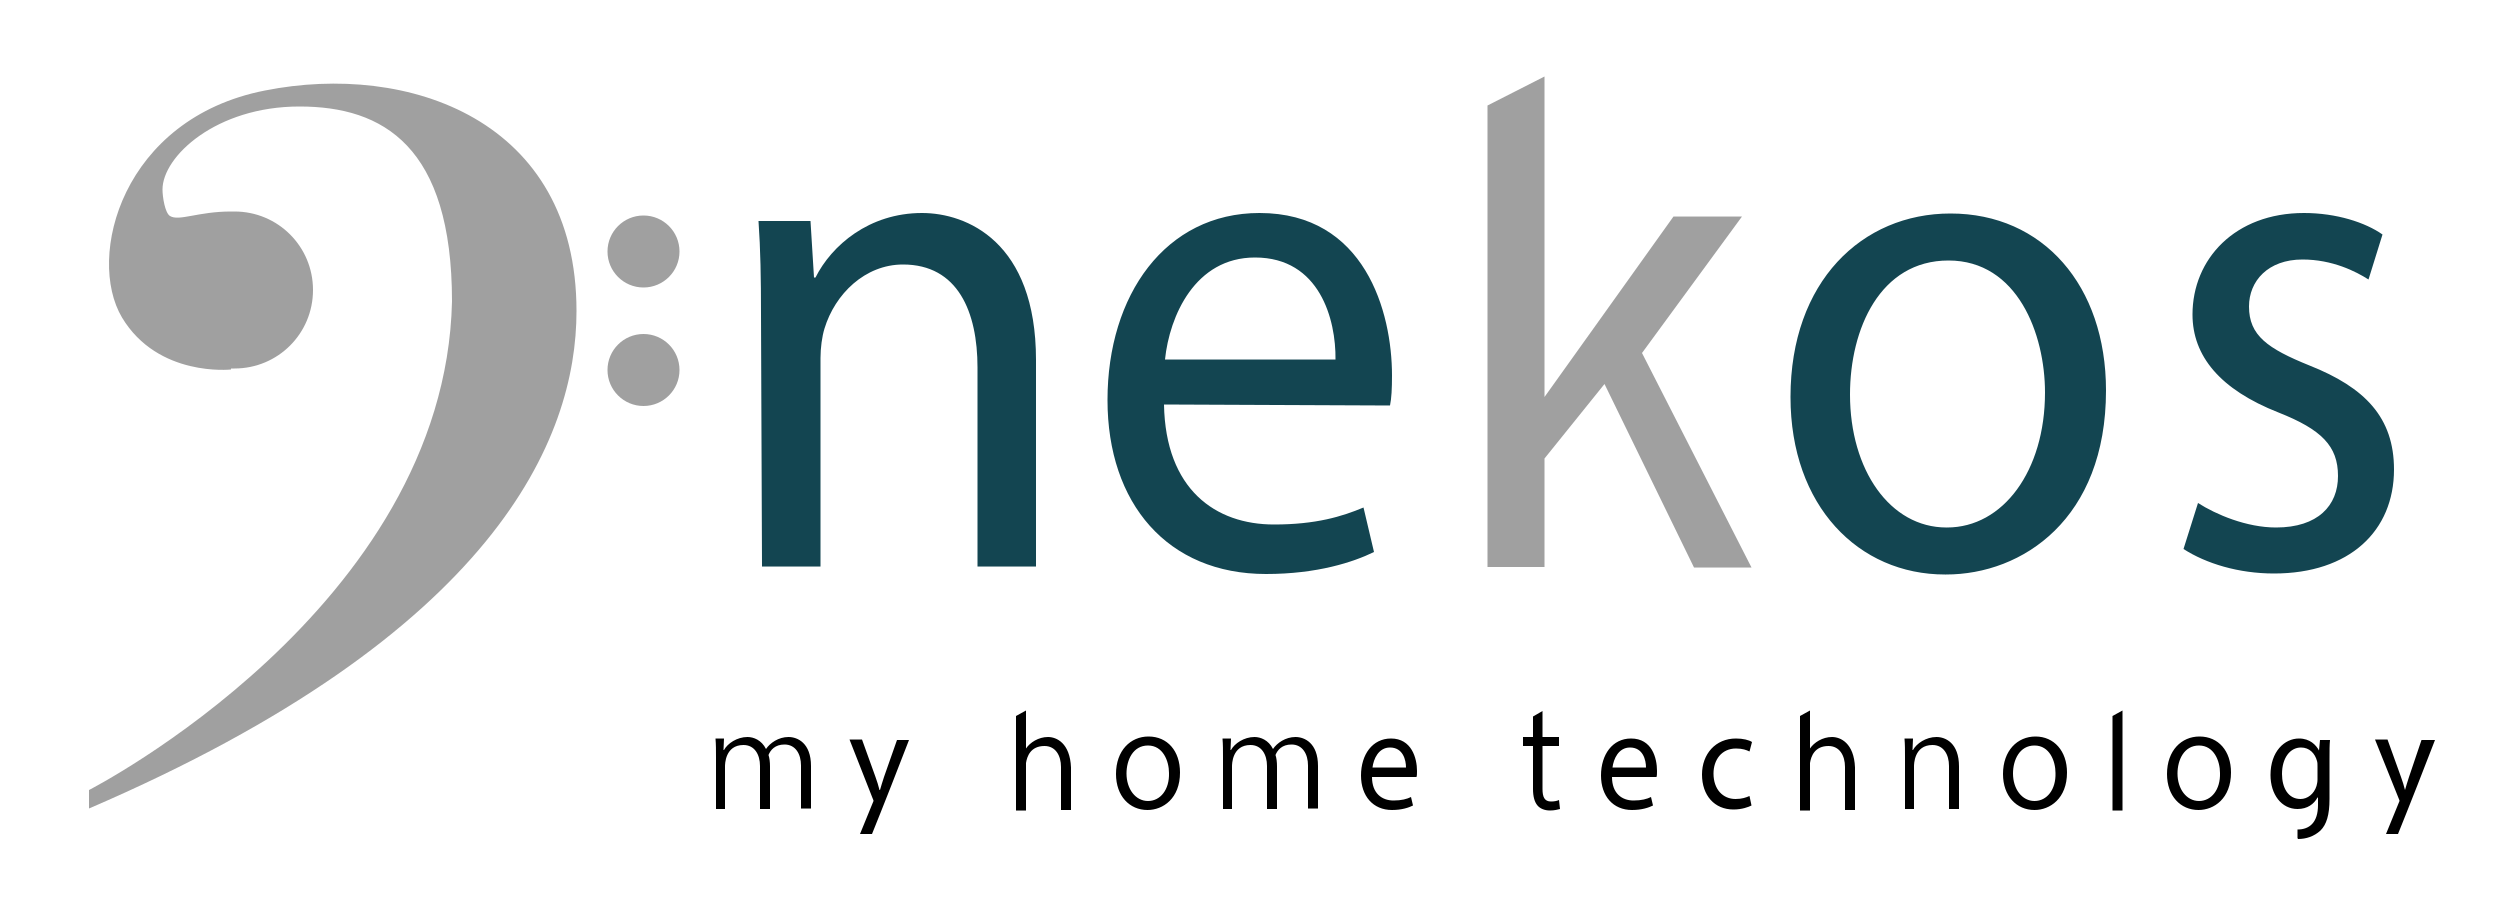
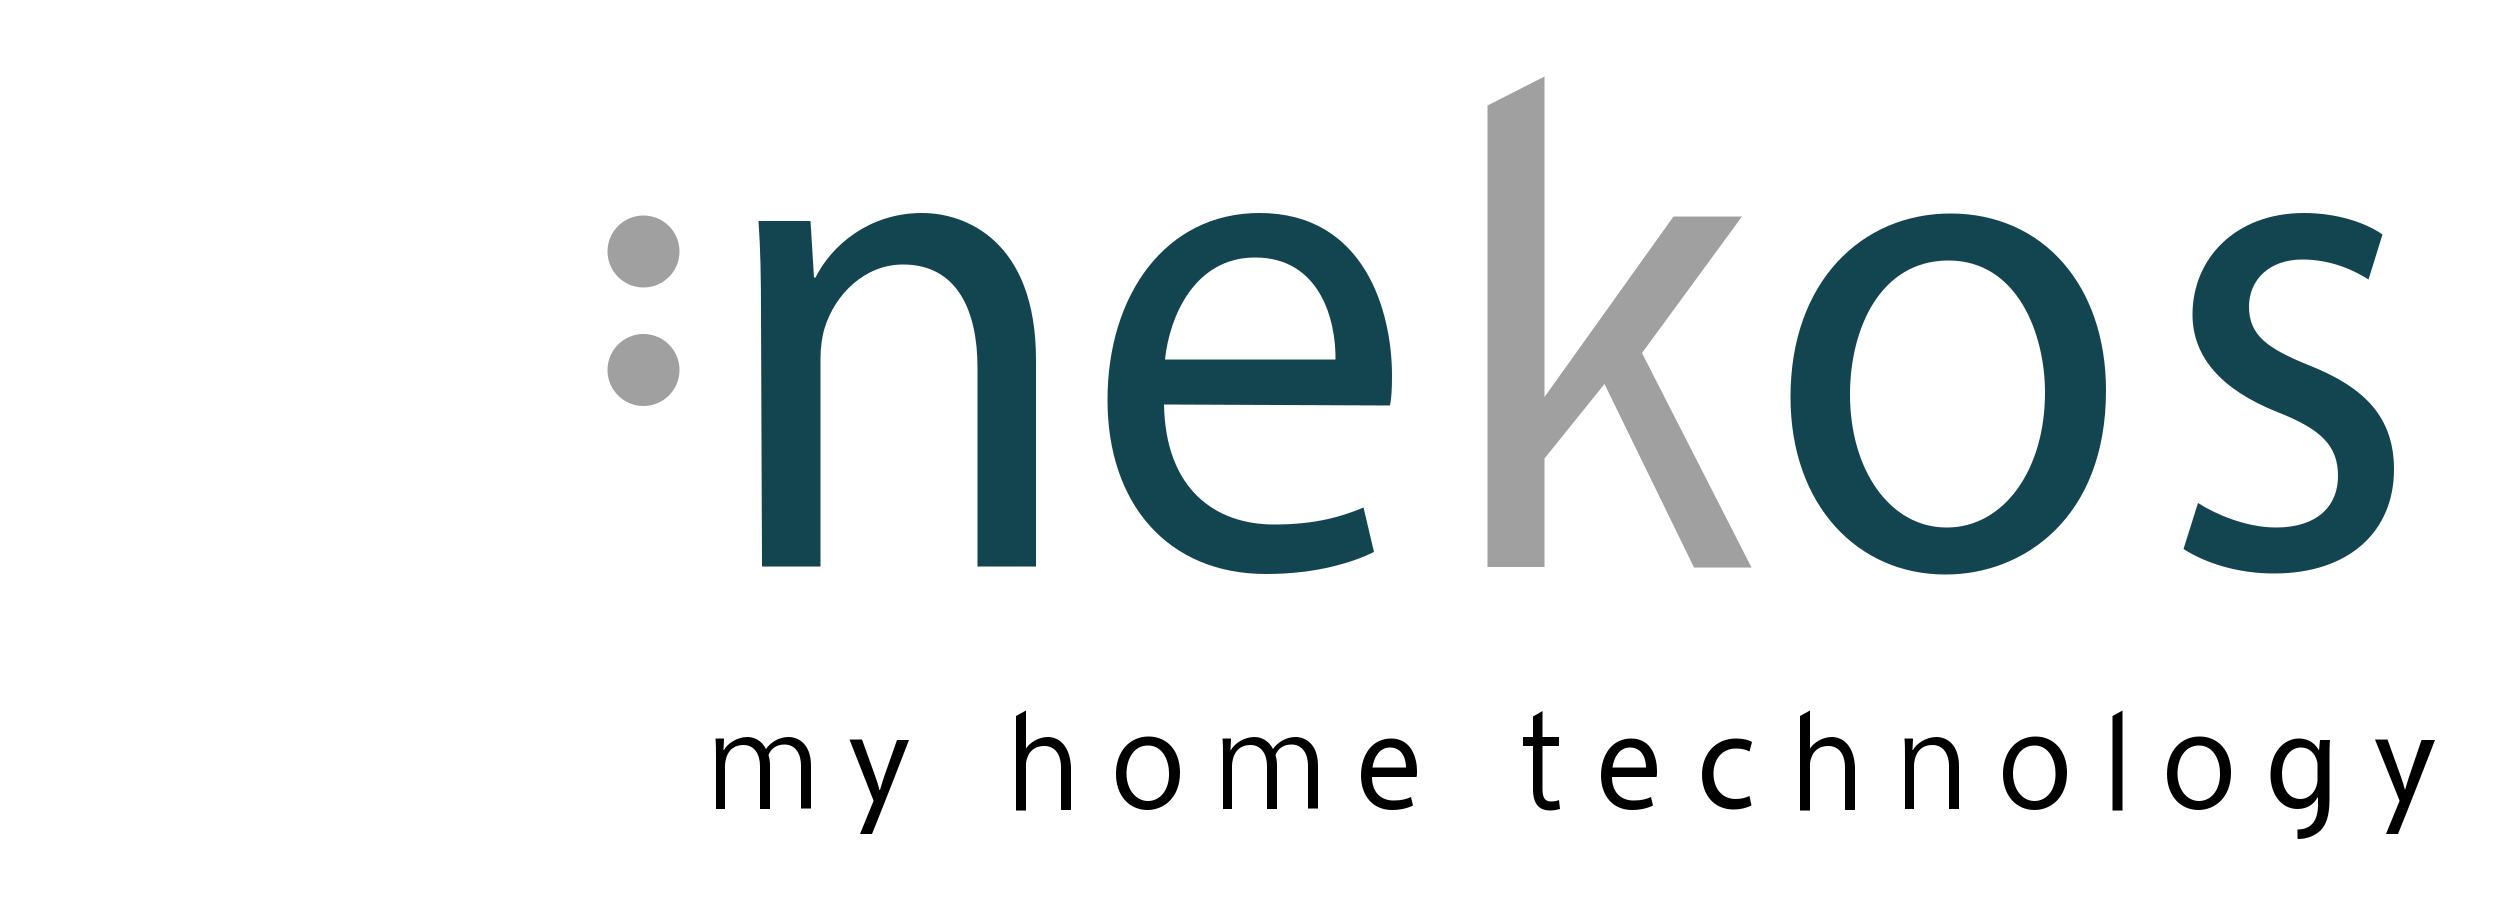
<svg xmlns="http://www.w3.org/2000/svg" id="Calque_1" viewBox="0 0 500 184">
  <style>.st0{fill:#134551}.st1{fill:#a0a0a0}</style>
-   <path class="st0" d="M152.2 62.9c0-7.3-.1-13-.5-18.7h10.4l.7 11.3h.3c3.2-6.4 10.7-12.9 21.3-12.9 8.9 0 22.8 5.7 22.8 29.4v41.3h-11.7V73.5c0-11.1-3.9-20.6-14.9-20.6-7.6 0-13.6 5.9-15.7 12.8-.5 1.6-.8 3.9-.8 5.9v41.7h-11.7l-.2-50.4zM232.8 80.9c.3 17 10.3 24 22 24 8.4 0 13.6-1.6 17.9-3.4l2.1 8.9c-4.1 2-11.3 4.4-21.6 4.4-19.7 0-31.7-14.1-31.7-34.8 0-21 11.6-37.4 30.4-37.4 21.1 0 26.5 19.8 26.5 32.5 0 2.6-.1 4.6-.4 6l-45.2-.2zm34.3-9c.1-7.9-3.1-20.4-16.1-20.4-12 0-17.1 11.7-18 20.4h34.1z" />
+   <path class="st0" d="M152.2 62.9c0-7.3-.1-13-.5-18.7h10.4l.7 11.3h.3c3.2-6.4 10.7-12.9 21.3-12.9 8.9 0 22.8 5.7 22.8 29.4v41.3h-11.7V73.5c0-11.1-3.9-20.6-14.9-20.6-7.6 0-13.6 5.9-15.7 12.8-.5 1.6-.8 3.9-.8 5.9v41.7h-11.7l-.2-50.4zM232.8 80.9c.3 17 10.3 24 22 24 8.4 0 13.6-1.6 17.9-3.4l2.1 8.9c-4.1 2-11.3 4.4-21.6 4.4-19.7 0-31.7-14.1-31.7-34.8 0-21 11.6-37.4 30.4-37.4 21.1 0 26.5 19.8 26.5 32.5 0 2.6-.1 4.6-.4 6l-45.2-.2zm34.3-9c.1-7.9-3.1-20.4-16.1-20.4-12 0-17.1 11.7-18 20.4z" />
  <path class="st1" d="M308.9 79.4l25.8-36.1h13.7l-20 27.3 21.9 42.9h-11.5l-17.9-36.7-12 14.9v21.7h-11.4V21.1l11.4-5.8v64.1z" />
  <path class="st0" d="M389 114.9c-17.3 0-30.9-13.7-30.9-35.5 0-23.1 14.3-36.7 32-36.7 18.5 0 31.1 14.4 31.1 35.4 0 25.7-16.7 36.8-32 36.8h-.2zm.4-9.4c11.2 0 19.6-11.3 19.6-27 0-11.7-5.5-26.4-19.3-26.4-13.7 0-19.7 13.7-19.7 26.8 0 15.1 8 26.6 19.3 26.6h.1zM439.6 100.6c3.6 2.3 9.7 4.9 15.6 4.9 8.4 0 12.4-4.4 12.4-10.3 0-6-3.3-9.3-11.9-12.7-11.7-4.6-17.2-11.3-17.2-19.6 0-11.1 8.5-20.3 22.3-20.3 6.5 0 12.3 1.9 15.7 4.3l-2.8 9c-2.5-1.6-7.2-4-13.2-4-6.9 0-10.7 4.3-10.7 9.4 0 5.8 3.7 8.4 12.1 11.8 11.1 4.4 16.9 10.4 16.9 20.8 0 12.3-8.9 20.8-24 20.8-7.1 0-13.6-2-18.1-4.9l2.9-9.2z" />
  <path d="M310.2 160.3c-1.3 0-1.7-.9-1.7-2.5v-8.6h3.3v-1.8h-3.3v-5.2l-1.9 1.1v4.1h-2v1.8h2v8.6c0 1.5.3 2.6.9 3.3.5.6 1.4 1 2.5 1 .9 0 1.6-.2 2-.3l-.2-1.8c-.4.2-1 .3-1.6.3zM326.2 147.7c-3.7 0-6 3.2-6 7.4 0 4.1 2.4 6.9 6.2 6.9 2 0 3.4-.5 4.2-.9l-.4-1.7c-.8.4-1.9.7-3.5.7-2.3 0-4.3-1.4-4.3-4.7h8.9c.1-.3.1-.7.1-1.2 0-2.6-1-6.5-5.2-6.5zm-3.7 5.8c.2-1.7 1.2-4 3.5-4 2.6 0 3.2 2.5 3.2 4h-6.7zM278.2 147.7c-3.7 0-6 3.2-6 7.4 0 4.1 2.4 6.9 6.2 6.9 2 0 3.4-.5 4.2-.9l-.4-1.7c-.8.4-1.9.7-3.5.7-2.3 0-4.3-1.4-4.3-4.7h8.9c.1-.3.1-.7.1-1.2 0-2.6-1.1-6.5-5.2-6.5zm-3.7 5.8c.2-1.7 1.2-4 3.5-4 2.6 0 3.2 2.5 3.2 4h-6.7zM347.2 149.7c1.3 0 2.1.3 2.7.6l.5-1.9c-.6-.4-1.8-.7-3.2-.7-4.1 0-6.8 3.1-6.8 7.2 0 4.2 2.5 7 6.3 7 1.7 0 3-.5 3.6-.8l-.4-1.9c-.7.3-1.5.6-2.8.6-2.5 0-4.4-1.9-4.4-5.1 0-2.7 1.6-5 4.5-5zM387.3 147.4c-2.1 0-4 1.3-4.7 2.6h-.1l.1-2.3h-1.7c.1 1.2.1 2.3.1 3.8v10.3h1.8v-8.5c0-.4 0-4.3 3.7-4.3 2.2 0 3.3 1.9 3.3 4.2v8.6h2v-8.5c0-4.7-2.7-5.9-4.5-5.9zM259.1 147.4c-2 0-3.7 1.2-4.5 2.4-.9-1.8-2.5-2.4-3.7-2.4-2.1 0-4 1.3-4.7 2.6h-.1l.1-2.3h-1.7c.1 1.2.1 2.3.1 3.8v10.3h1.8v-8.5c0-.4 0-4.3 3.7-4.3 2.2 0 3.3 1.9 3.3 4.2v8.6h2v-8.5c0-.9-.1-1.7-.3-2.3.4-1 1.3-2.1 3.2-2.1 2.2 0 3.3 1.9 3.3 4.2v8.6h2v-8.5c0-4.6-2.7-5.8-4.5-5.8zM157.7 147.4c-2 0-3.7 1.2-4.5 2.4-.9-1.8-2.5-2.4-3.7-2.4-2.1 0-4 1.3-4.7 2.6h-.1l.1-2.3h-1.7c.1 1.2.1 2.3.1 3.8v10.3h1.8v-8.5c0-.4 0-4.3 3.7-4.3 2.2 0 3.3 1.9 3.3 4.2v8.6h2v-8.5c0-.9-.1-1.7-.3-2.3.4-1 1.3-2.1 3.2-2.1 2.2 0 3.3 1.9 3.3 4.2v8.6h2v-8.5c0-4.6-2.7-5.8-4.5-5.8zM407.1 147.3c-3.6 0-6.5 2.8-6.5 7.5 0 4.4 2.7 7.2 6.3 7.2 3.1 0 6.5-2.3 6.5-7.5 0-4.3-2.6-7.2-6.3-7.2zm-.2 12.9c-2.5 0-4.3-2.4-4.3-5.5 0-2.7 1.3-5.6 4.3-5.6s4.2 3.1 4.2 5.5c.1 3.3-1.7 5.6-4.2 5.6zM229.7 147.3c-3.6 0-6.5 2.8-6.5 7.5 0 4.4 2.7 7.2 6.3 7.2 3.1 0 6.5-2.3 6.5-7.5 0-4.3-2.5-7.2-6.3-7.2zm-.1 12.9c-2.5 0-4.3-2.4-4.3-5.5 0-2.7 1.3-5.6 4.3-5.6s4.2 3.1 4.2 5.5c.1 3.3-1.7 5.6-4.2 5.6zM439.9 147.3c-3.6 0-6.5 2.8-6.5 7.5 0 4.4 2.7 7.2 6.3 7.2 3.1 0 6.5-2.3 6.5-7.5 0-4.3-2.5-7.2-6.3-7.2zm-.1 12.9c-2.5 0-4.3-2.4-4.3-5.5 0-2.7 1.3-5.6 4.3-5.6s4.2 3.1 4.2 5.5c.1 3.3-1.7 5.6-4.2 5.6zM463.8 150.1c-.6-1.1-1.8-2.4-4-2.4-2.9 0-5.7 2.6-5.7 7.3 0 3.9 2.2 6.8 5.4 6.8 2 0 3.3-1 4-2.3h.1v1.5c0 3.5-1.7 4.9-4.1 4.9v1.7l.1.2c1.6 0 3.2-.5 4.5-1.7 1.2-1.2 1.8-3.1 1.8-6.3v-8c0-1.7 0-2.8.1-3.8h-2l-.2 2.1zm-.3 5.8c0 .5-.1.9-.2 1.3-.5 1.6-1.8 2.6-3.2 2.6-2.5 0-3.7-2.3-3.7-5 0-3.2 1.6-5.3 3.8-5.3 1.7 0 2.8 1.2 3.2 2.7.1.3.1.7.1 1.1v2.6zM484.3 148l-2.5 7.4c-.3.9-.6 1.9-.8 2.6-.2-.8-.5-1.8-.8-2.6l-2.7-7.5H475l4.7 11.7c.1.3.2.4.2.6l-2.7 6.6h2.4s3.3-8.2 3.9-9.8l3.5-9h-2.7zM176.8 155.4c-.3.9-.6 1.9-.8 2.6h-.1c-.2-.8-.5-1.8-.8-2.6l-2.7-7.5h-2.5l4.6 11.7c.1.3.2.4.2.6l-2.7 6.6h2.4s3.3-8.2 3.9-9.8l3.5-9h-2.4l-2.6 7.4zM366.4 147.4c-1.9 0-3.6 1.1-4.4 2.3v-7.6l-2 1.1v18.9h2v-9.5c.2-1.3.9-3.4 3.7-3.4 2.2 0 3.3 1.9 3.3 4.2v8.6h2v-8.5c-.2-4.9-2.9-6.1-4.6-6.1zM209.6 147.4c-1.9 0-3.6 1.1-4.4 2.3v-7.6l-2 1.1v18.9h2v-9.5c.2-1.3.9-3.4 3.7-3.4 2.2 0 3.3 1.9 3.3 4.2v8.6h2v-8.5c-.2-4.9-2.9-6.1-4.6-6.1zM422.5 162.1h2v-20l-2 1.1z" />
  <circle class="st1" cx="128.7" cy="50.3" r="7.2" />
  <circle class="st1" cx="128.7" cy="74" r="7.2" />
-   <path class="st1" d="M53 18.1c-28.6 5.6-35.8 33.3-28.6 45.4 7.2 12 21.8 10.4 21.8 10.4v-.2h.7c8.7 0 15.7-7 15.7-15.7s-7-15.7-15.7-15.7h-.7c-6.6 0-10.4 2-12.2.9-1-.6-1.5-3.8-1.5-5.3 0-6.6 10.7-16.6 27.4-16.6s30.5 7.9 30.5 39C89 121.6 17.8 158 17.8 158v3.7c81.3-35 97.5-73.9 97.5-99.5 0-38.3-33.7-49.8-62.3-44.1z" />
</svg>